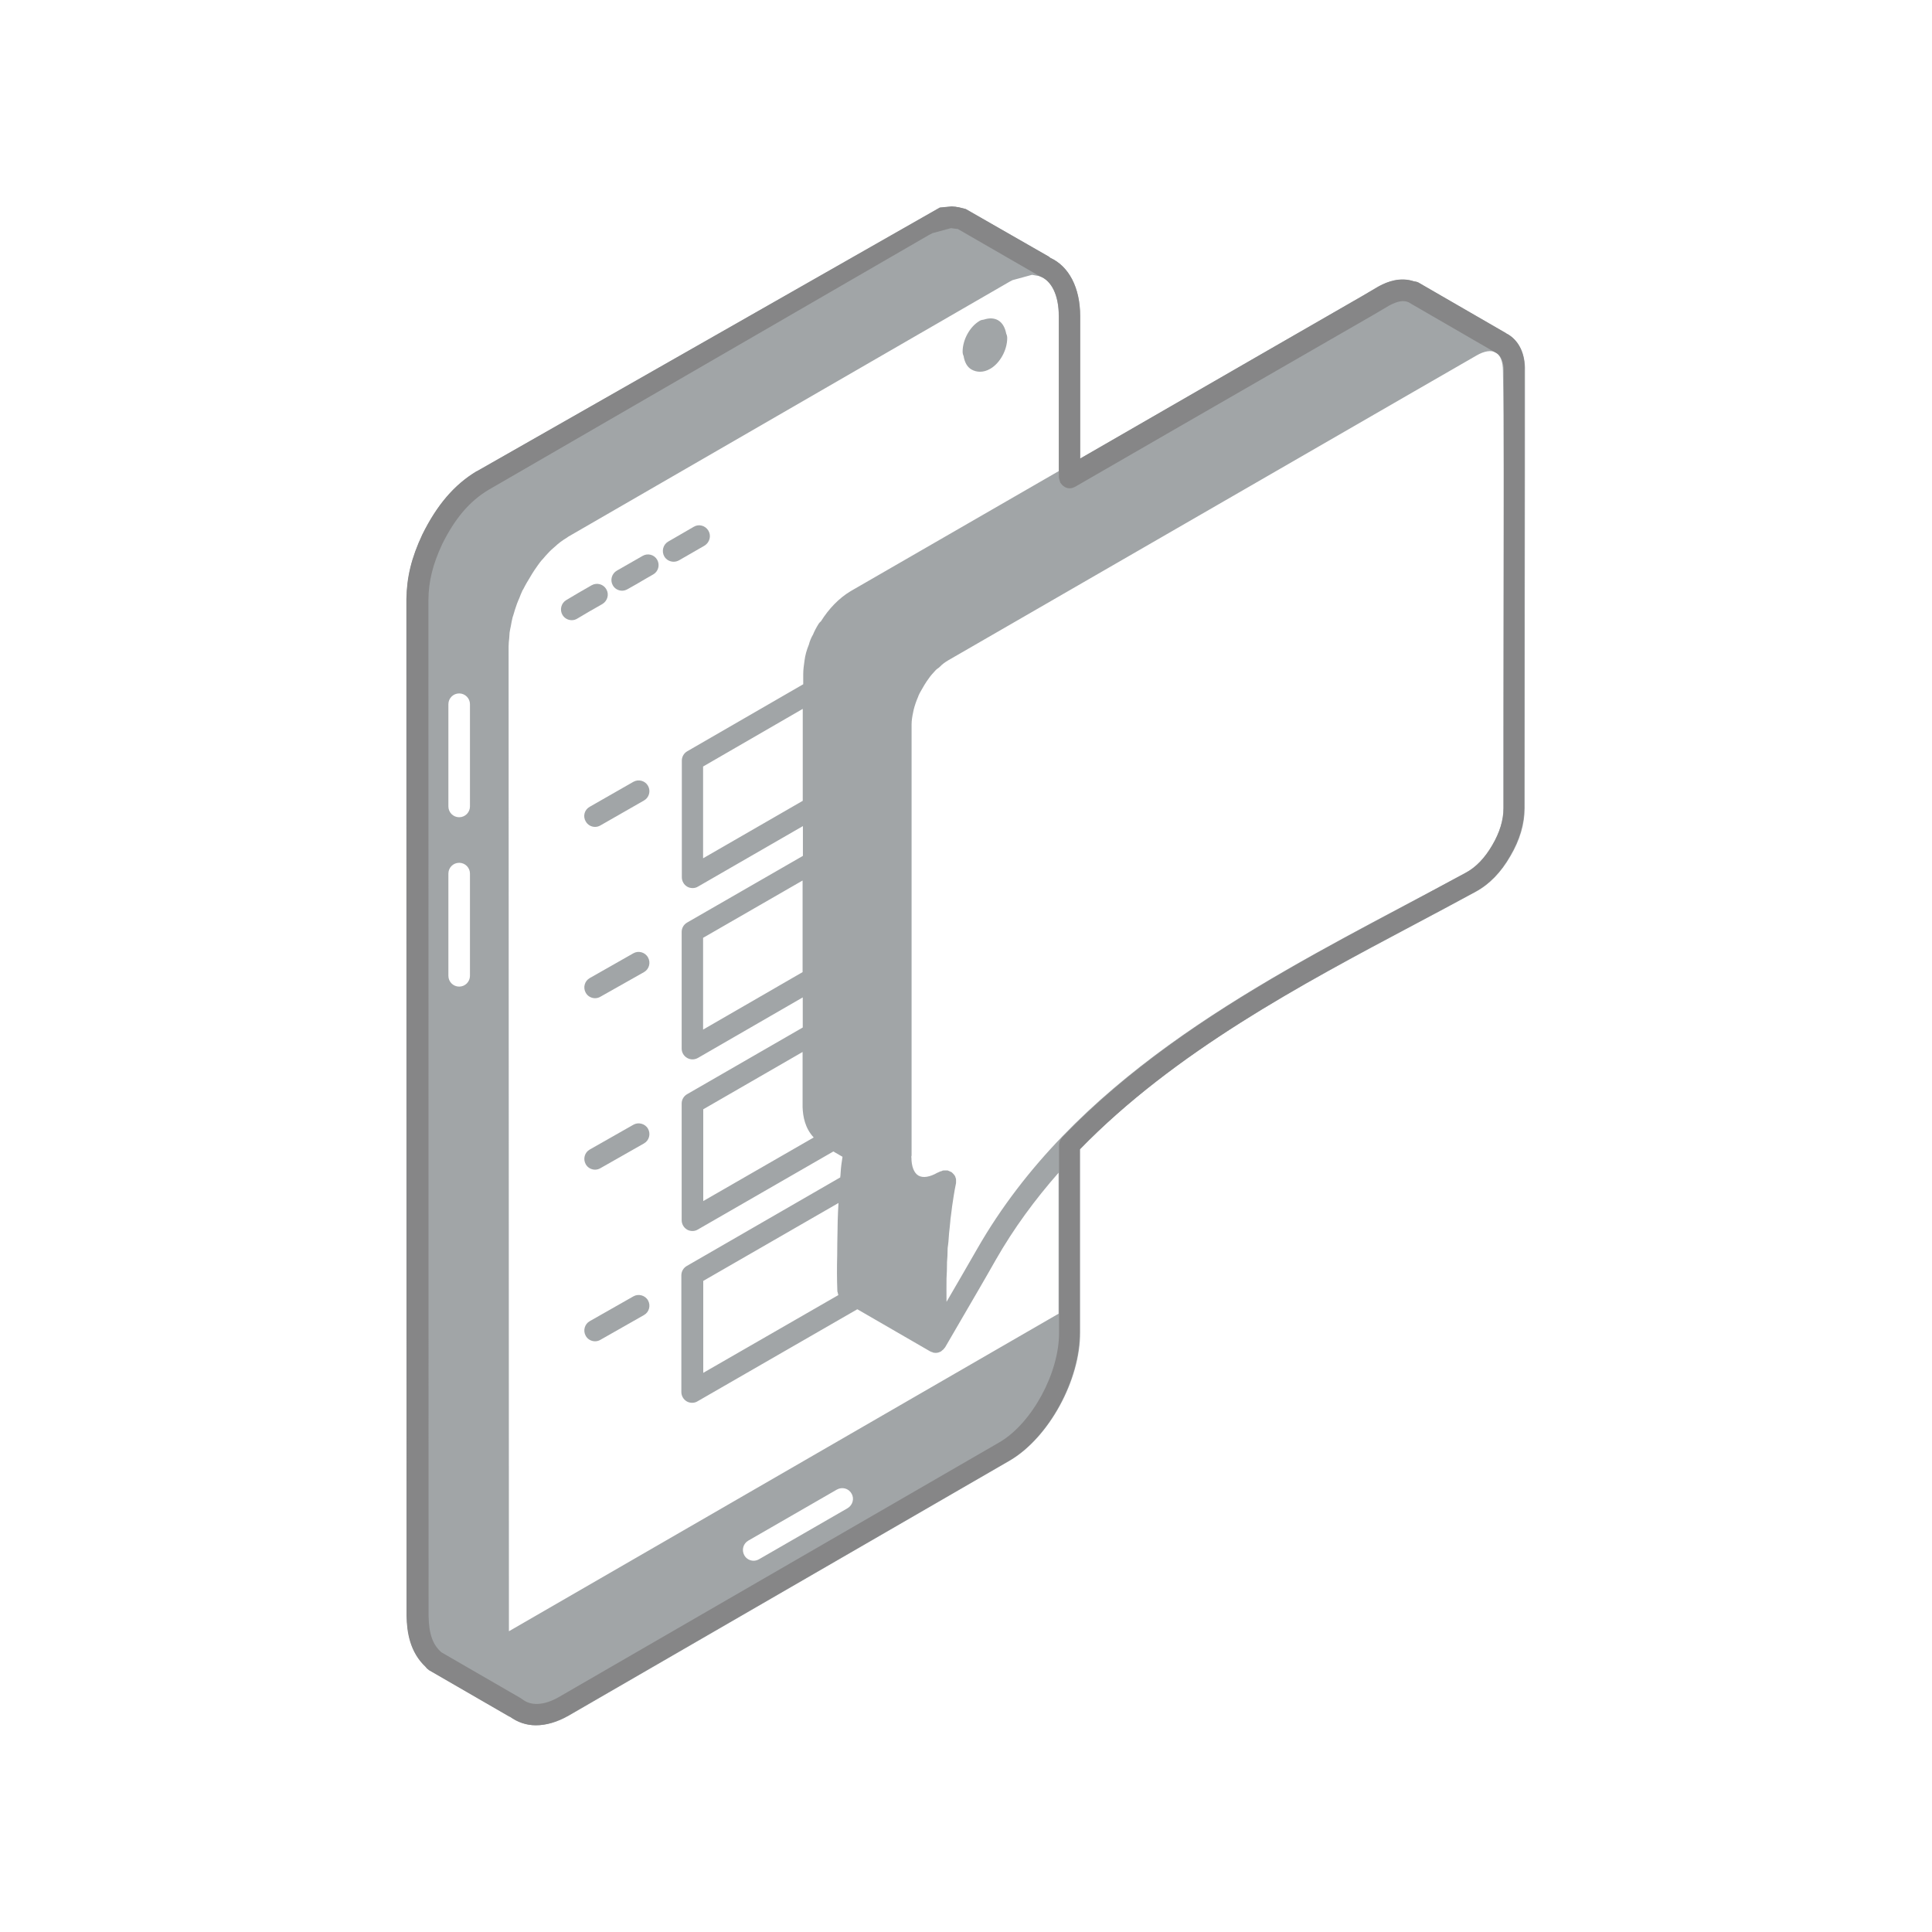
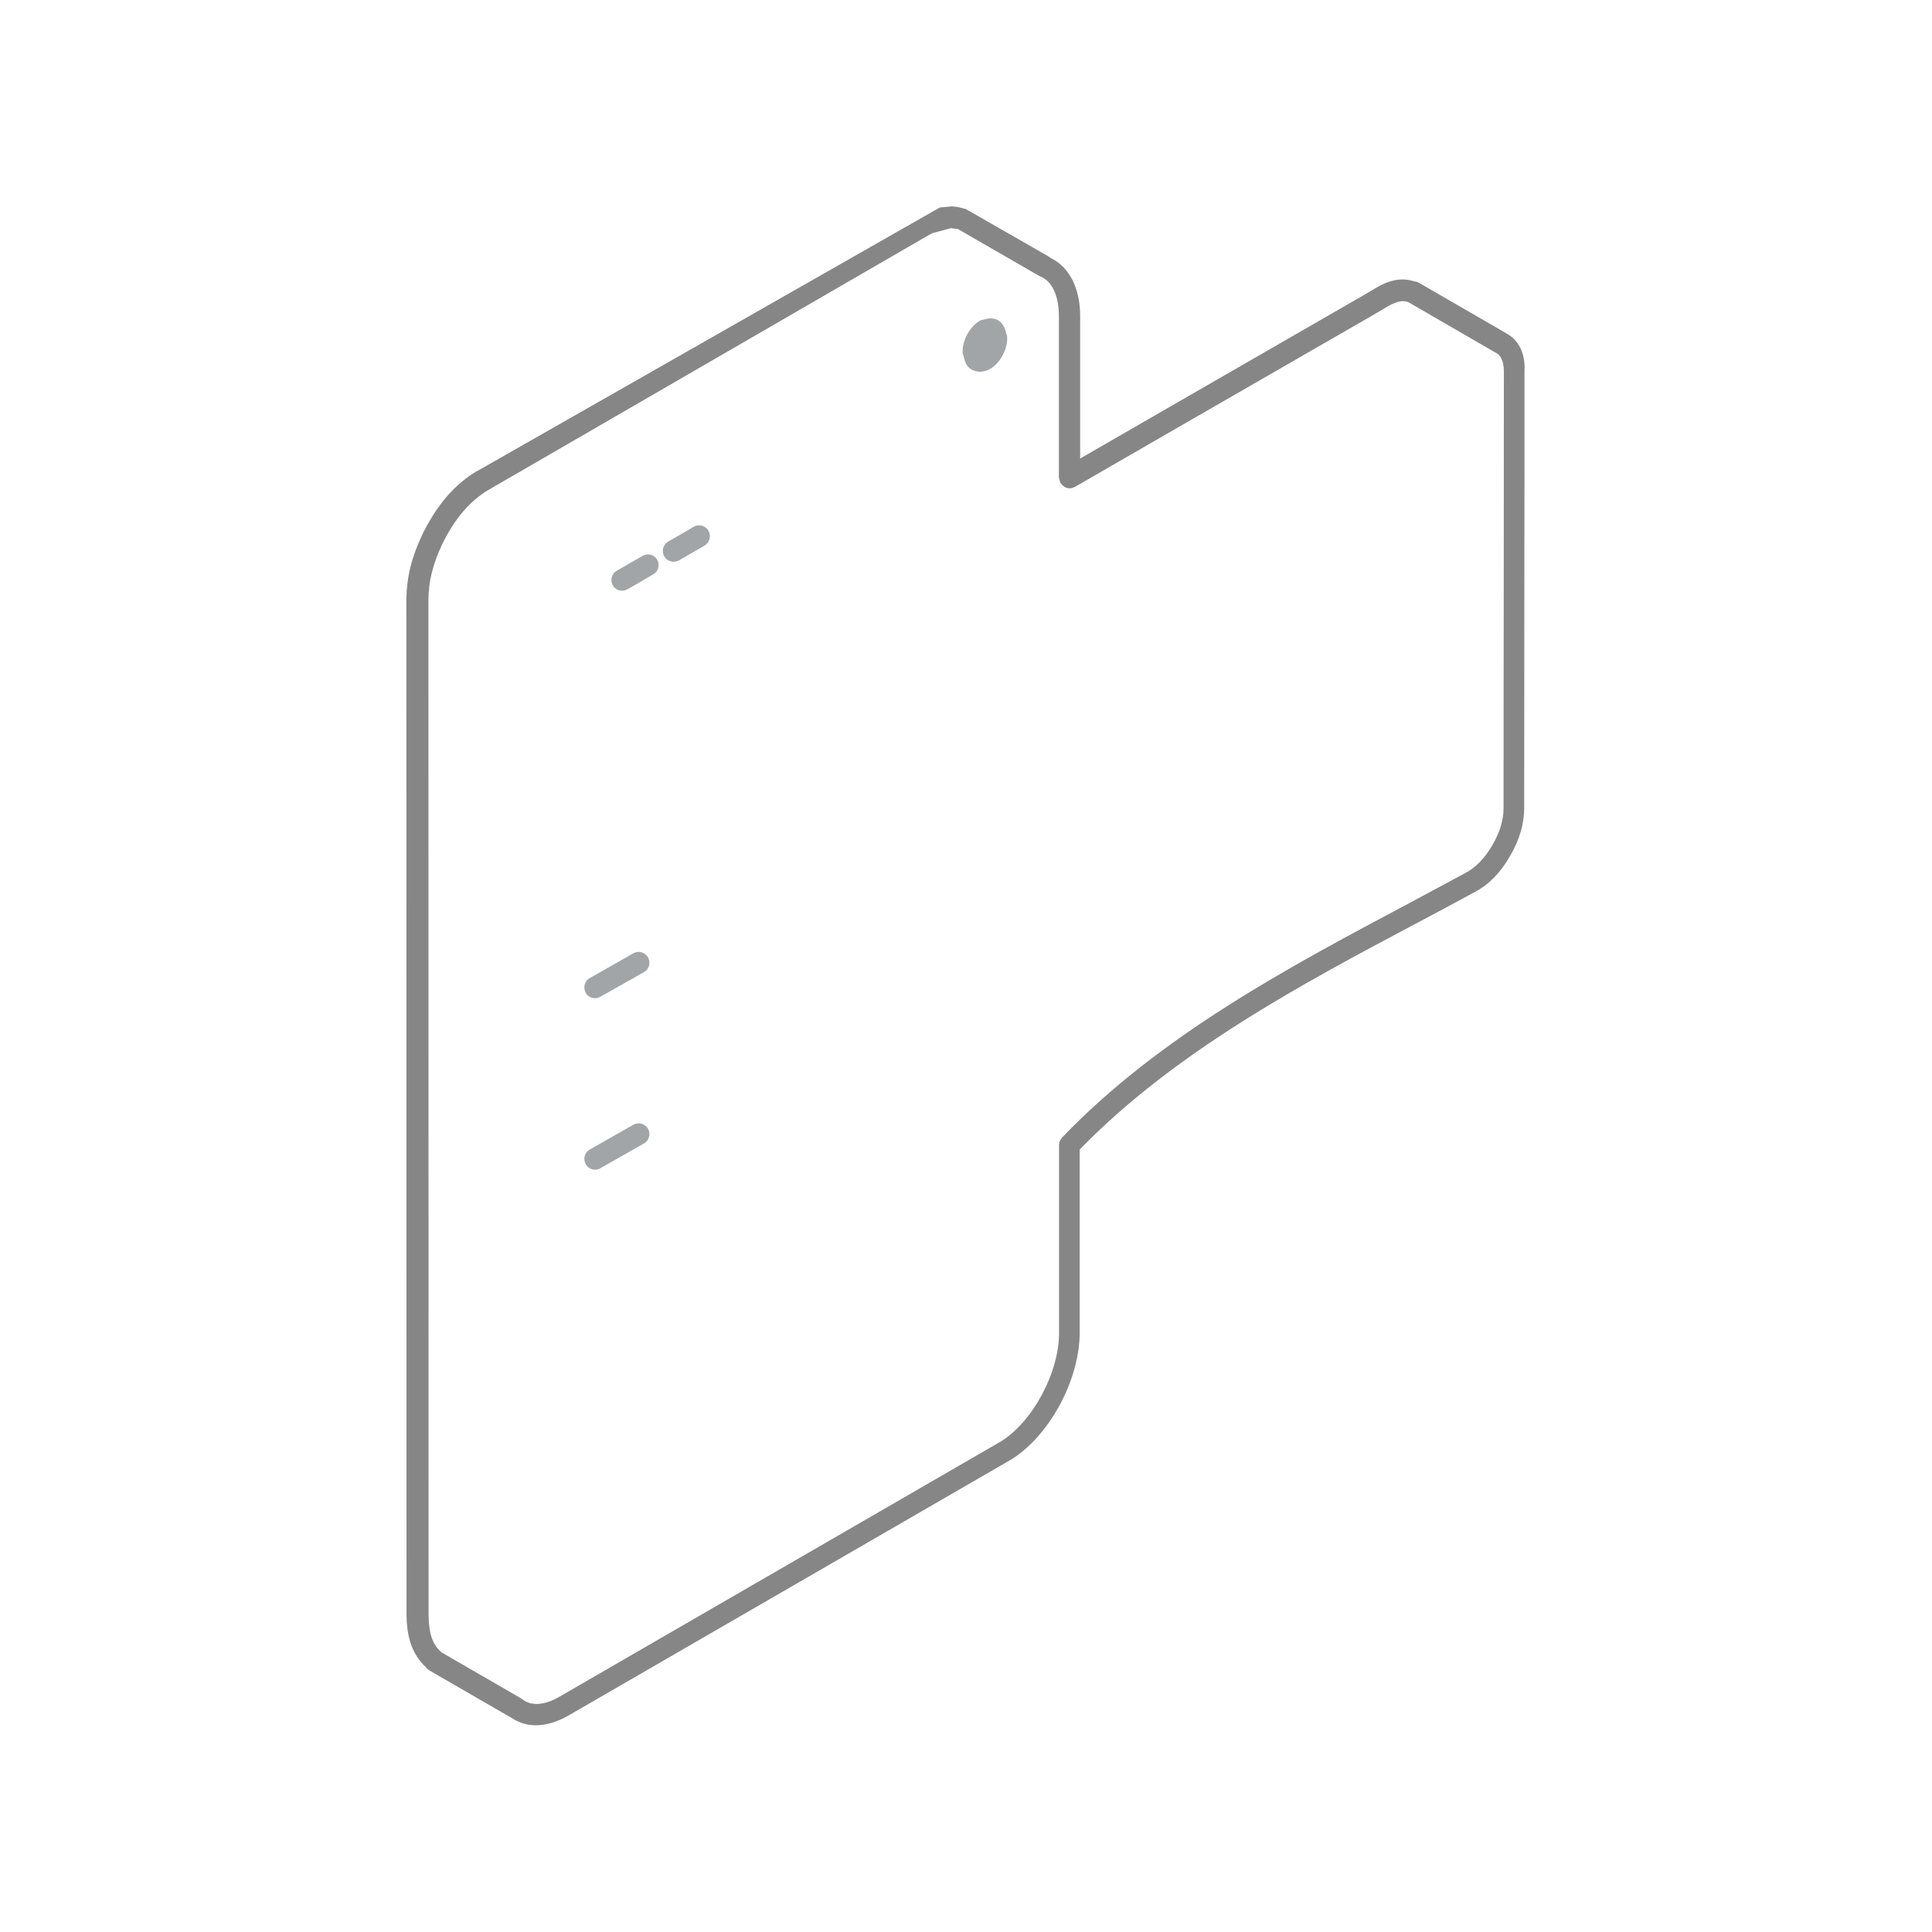
<svg xmlns="http://www.w3.org/2000/svg" version="1.1" id="레이어_1" x="0px" y="0px" viewBox="0 0 120 120" style="enable-background:new 0 0 120 120;" xml:space="preserve">
  <style type="text/css">
	.st0{fill:#A1A5A7;}
	.st1{fill:#868687;}
</style>
  <g>
    <g>
      <g>
-         <path class="st0" d="M93.64,20.75c-0.02-0.01-0.05-0.02-0.07-0.03c-0.01-0.01-0.02-0.02-0.03-0.02l-5.45-3.15     c-0.01-0.01-0.03-0.01-0.04-0.01c-0.01-0.01-0.02-0.02-0.04-0.02c-0.05-0.02-0.09-0.02-0.14-0.03c-0.02,0-0.03-0.01-0.05-0.01     c-0.86-0.28-1.64,0.02-2.16,0.3c0,0-0.01,0.01-0.01,0.01c0,0-0.01,0-0.01,0l-1.02,0.6c0,0,0,0,0,0     c-3.94,2.26-7.88,4.53-11.82,6.81l-5.71,3.29v-8.85c0-1.79-0.71-3.12-1.85-3.62c-0.02-0.02-0.04-0.03-0.07-0.05     c-0.01-0.01-0.02-0.02-0.03-0.03l-5.15-2.95l-0.44-0.11c-0.01,0-0.18-0.02-0.19-0.03l-0.24-0.02l-0.73,0.07L29.62,29.27     c0,0,0,0,0,0c0,0-0.01,0-0.01,0c-1.39,0.84-2.46,2.09-3.37,3.93c-0.68,1.45-0.97,2.66-0.98,4.03c0,0,0,0,0,0c0,0,0,0,0,0     l0.01,63.12c0,0,0,0,0,0.01c0,0,0,0,0,0.01c0.02,1,0.2,2.24,1.18,3.16c0.01,0.02,0.03,0.03,0.05,0.05     c0.03,0.02,0.04,0.05,0.07,0.08c0.01,0.01,0.02,0,0.03,0.01c0.02,0.02,0.04,0.04,0.06,0.06l5,2.89c0.01,0.01,0.03,0,0.04,0.01     c0.47,0.34,1.01,0.53,1.6,0.53c0.64,0,1.33-0.2,2.03-0.6c0,0,0,0,0,0c0,0,0,0,0,0l27.41-15.85c0,0,0,0,0,0c0,0,0,0,0,0     c2.42-1.43,4.37-5,4.35-7.97c0,0,0,0,0,0v-0.77V71.37c5.89-6.05,13.68-10.18,20.76-13.94c1.3-0.69,2.58-1.37,3.81-2.04     c0.85-0.46,1.58-1.21,2.16-2.22c0.59-1,0.88-2,0.88-2.98c0-3.32,0.01-8.45,0.01-13.59c0.01-5.13,0.01-10.26,0.01-13.58     C94.75,21.99,94.34,21.15,93.64,20.75z M29.19,60.61c0,0.37-0.3,0.67-0.67,0.67c-0.37,0-0.67-0.3-0.67-0.67v-6.35     c0-0.37,0.3-0.67,0.67-0.67c0.37,0,0.67,0.3,0.67,0.67V60.61z M29.19,50.09c0,0.37-0.3,0.67-0.67,0.67     c-0.37,0-0.67-0.3-0.67-0.67v-6.35c0-0.37,0.3-0.67,0.67-0.67c0.37,0,0.67,0.3,0.67,0.67V50.09z M52.64,93.68l-5.5,3.17     c-0.11,0.06-0.22,0.09-0.33,0.09c-0.23,0-0.46-0.12-0.58-0.34c-0.18-0.32-0.07-0.73,0.25-0.91l5.5-3.17     c0.32-0.18,0.73-0.08,0.91,0.25C53.08,93.08,52.96,93.49,52.64,93.68z M65.76,81.59l-34.15,19.73l-0.02-61.17     c0-0.18,0.02-0.35,0.04-0.53c0.01-0.11,0.01-0.21,0.02-0.32c0.02-0.14,0.05-0.28,0.08-0.42c0.03-0.17,0.06-0.34,0.1-0.5     c0.01-0.05,0.03-0.1,0.05-0.16c0.07-0.24,0.14-0.48,0.23-0.72c0.04-0.12,0.1-0.24,0.15-0.36c0.06-0.15,0.11-0.3,0.19-0.46     c0.01-0.03,0.03-0.05,0.05-0.08c0,0,0,0,0,0c0.01-0.01,0.01-0.03,0.02-0.04c0.13-0.26,0.27-0.49,0.41-0.72     c0.08-0.14,0.16-0.27,0.26-0.42c0.15-0.22,0.3-0.44,0.46-0.63c0.02-0.02,0.03-0.03,0.05-0.05c0.05-0.06,0.12-0.14,0.18-0.21     c0.16-0.18,0.32-0.35,0.5-0.5c0.03-0.02,0.05-0.04,0.08-0.07c0.23-0.22,0.49-0.41,0.76-0.57c0.03-0.02,0.06-0.05,0.1-0.07     c0,0,0,0,0,0l27.38-15.82l0.19-0.1l1.21-0.33l0.45,0.08c0.01,0,0.03,0.01,0.03,0.01c0.74,0.27,1.18,1.19,1.18,2.48v9.62     c-4.31,2.49-8.61,4.97-12.93,7.46c-0.73,0.44-1.35,1.09-1.84,1.87c-0.05,0.04-0.1,0.09-0.14,0.15c-0.15,0.24-0.28,0.49-0.35,0.67     c-0.12,0.2-0.21,0.43-0.26,0.63c-0.13,0.31-0.23,0.66-0.27,0.99c-0.04,0.28-0.08,0.56-0.08,0.84l0,0.63l-7.2,4.16     c-0.21,0.12-0.34,0.34-0.34,0.58v7.25c0,0.24,0.13,0.46,0.33,0.58c0.1,0.06,0.22,0.09,0.34,0.09c0.12,0,0.23-0.03,0.33-0.09     l6.52-3.76l0,1.85l-7.19,4.14c-0.21,0.12-0.34,0.34-0.34,0.58v7.25c0,0.24,0.13,0.46,0.34,0.58c0.1,0.06,0.22,0.09,0.33,0.09     c0.12,0,0.23-0.03,0.34-0.09l6.51-3.76l0,1.87l-7.18,4.14c-0.21,0.12-0.34,0.34-0.34,0.58v7.25c0,0.24,0.13,0.46,0.33,0.58     c0.1,0.06,0.22,0.09,0.34,0.09c0.12,0,0.23-0.03,0.33-0.09l8.42-4.85l0.57,0.33c-0.01,0.06-0.02,0.14-0.03,0.2     c-0.06,0.37-0.09,0.75-0.1,0.98c-0.01,0.04-0.01,0.06-0.01,0.1l-9.53,5.5c-0.21,0.12-0.34,0.34-0.34,0.58v7.25     c0,0.24,0.13,0.46,0.33,0.58c0.1,0.06,0.22,0.09,0.34,0.09c0.12,0,0.23-0.03,0.33-0.09l9.93-5.72l4.53,2.62     c0.01,0.01,0.02,0,0.03,0.01c0.03,0.02,0.07,0.03,0.11,0.04c0.01,0,0.02,0.01,0.03,0.02c0.06,0.01,0.11,0.02,0.17,0.02     c0.11,0,0.21-0.03,0.3-0.08c0.01-0.01,0.02,0,0.03-0.01c0.02-0.01,0.02-0.03,0.04-0.04c0.07-0.05,0.13-0.1,0.17-0.17     c0.01-0.01,0.03-0.02,0.04-0.04c0,0,0,0,0,0c0,0,0,0,0,0l1-1.72c0.72-1.24,1.45-2.48,2.15-3.72c1.12-1.96,2.44-3.75,3.9-5.41     V81.59z M49.85,68.75c0,0,0,0.01,0,0.01c0.02,0.59,0.15,1.31,0.69,1.89l-6.86,3.95V68.9l6.17-3.56l0,3.4     C49.85,68.74,49.85,68.74,49.85,68.75z M49.85,60.38l-6.18,3.57v-5.7l6.18-3.56L49.85,60.38z M49.86,49.74l-6.19,3.57v-5.7     l6.19-3.58L49.86,49.74z M52.01,80.2c0,0.03,0.01,0.05,0.02,0.07c0.01,0.04,0.01,0.08,0.03,0.12c0,0.01,0,0.03,0.01,0.05     l-8.39,4.83v-5.71l8.4-4.84c-0.02,0.36-0.04,0.73-0.05,1.13l-0.01,0.61c-0.01,0.5-0.02,0.99-0.02,1.5     C51.98,78.72,51.98,79.46,52.01,80.2z M93.39,36.61c-0.01,5.13-0.01,10.27-0.01,13.59c0,0.74-0.23,1.51-0.7,2.3     c-0.46,0.79-1.01,1.37-1.65,1.71c-1.23,0.67-2.5,1.35-3.8,2.03c-9.64,5.12-20.57,10.92-26.53,21.32c-0.63,1.1-1.27,2.2-1.91,3.3     c0-0.49-0.01-0.98,0-1.45c0.02-0.32,0.03-0.65,0.03-0.91c0-0.03,0-0.06,0-0.1c0.02-0.25,0.04-0.51,0.04-0.88     c0.01-0.07,0.02-0.15,0.03-0.23c0-0.01,0.02-0.17,0.02-0.18l0.04-0.53c0.01-0.09,0.02-0.18,0.03-0.27l0.04-0.4     c0.01-0.13,0.02-0.26,0.05-0.44c0.02-0.17,0.05-0.37,0.07-0.56c0.07-0.45,0.13-0.9,0.23-1.37c0-0.01,0-0.03,0.01-0.04     c0,0,0,0,0,0c0,0,0-0.01,0-0.01c0.01-0.03,0-0.05,0-0.08c0-0.04,0.01-0.08,0-0.13c0-0.02,0-0.04,0-0.05     c-0.01-0.03-0.02-0.06-0.03-0.09c-0.01-0.02-0.01-0.05-0.02-0.07c-0.01-0.01-0.02-0.02-0.02-0.03c-0.01-0.01-0.01-0.03-0.02-0.04     c-0.02-0.03-0.05-0.05-0.07-0.08c-0.03-0.03-0.05-0.06-0.08-0.08c-0.01-0.01-0.02-0.02-0.03-0.03c-0.03-0.02-0.06-0.03-0.09-0.04     c-0.04-0.02-0.07-0.04-0.11-0.05c-0.01,0-0.02-0.01-0.04-0.02c0,0,0,0-0.01,0c0,0,0,0-0.01,0c-0.03-0.01-0.06,0-0.09,0     c-0.04,0-0.08-0.01-0.11,0c-0.02,0-0.04,0-0.07,0c-0.03,0-0.05,0.02-0.07,0.03c-0.01,0-0.02,0.01-0.03,0.01     c-0.02,0.01-0.04,0.01-0.05,0.01l-0.14,0.06c-0.01,0,0,0.01-0.01,0.01c-0.01,0.01-0.02,0.01-0.04,0.01     c-0.48,0.28-0.91,0.35-1.19,0.19c-0.28-0.16-0.44-0.57-0.44-1.13c0-0.01-0.01-0.02-0.01-0.03c0.01-0.04,0.02-0.07,0.02-0.1V45     c0-0.24,0.04-0.5,0.1-0.77c0.01-0.05,0.02-0.1,0.03-0.15c0.07-0.27,0.16-0.54,0.28-0.81c0.01-0.01,0.01-0.03,0.01-0.04     c0.03-0.06,0.06-0.12,0.09-0.19c0.09-0.16,0.18-0.31,0.27-0.47c0,0,0,0,0,0c0.1-0.16,0.19-0.31,0.33-0.49     c0.09-0.13,0.21-0.26,0.33-0.39c0.1-0.12,0.16-0.15,0.17-0.16c0.05-0.03,0.1-0.07,0.14-0.11c0.15-0.16,0.34-0.3,0.55-0.42     l28.85-16.65c1.31-0.76,2.63-1.52,3.94-2.27c0.48-0.28,0.92-0.35,1.2-0.18c0.28,0.16,0.44,0.57,0.44,1.13     C93.41,26.35,93.4,31.47,93.39,36.61z" />
        <path class="st0" d="M60.34,22.95c0.16,0.09,0.34,0.14,0.53,0.14c0.21,0,0.42-0.06,0.63-0.18c0,0,0,0,0,0c0,0,0,0,0,0     c0.6-0.34,1.06-1.16,1.06-1.91c0-0.1-0.02-0.19-0.06-0.27c-0.07-0.36-0.22-0.67-0.51-0.84c-0.27-0.15-0.57-0.14-0.88-0.04     c-0.09,0.01-0.18,0.03-0.27,0.08c0,0,0,0,0,0c0,0,0,0,0,0c0,0-0.01,0.01-0.01,0.01c-0.59,0.35-1.04,1.16-1.04,1.9     c0,0.1,0.02,0.19,0.06,0.27C59.91,22.48,60.06,22.79,60.34,22.95z" />
-         <path class="st0" d="M37.66,36.6c-0.18-0.32-0.59-0.43-0.91-0.25c-0.58,0.33-1.15,0.66-1.59,0.93c-0.31,0.19-0.41,0.61-0.22,0.92     c0.13,0.21,0.35,0.32,0.57,0.32c0.12,0,0.24-0.03,0.35-0.1c0.43-0.26,0.98-0.58,1.55-0.9C37.73,37.33,37.85,36.92,37.66,36.6z" />
        <path class="st0" d="M39.91,34.53l-1.59,0.91c-0.32,0.18-0.44,0.59-0.26,0.91c0.12,0.22,0.35,0.34,0.58,0.34     c0.11,0,0.22-0.03,0.33-0.09c0.34-0.19,0.73-0.41,1.13-0.65l0.47-0.27c0.32-0.18,0.43-0.59,0.25-0.91     C40.64,34.45,40.23,34.34,39.91,34.53z" />
        <path class="st0" d="M44,32.96c-0.19-0.32-0.6-0.43-0.91-0.24l-1.59,0.92c-0.32,0.19-0.42,0.6-0.24,0.92     c0.12,0.21,0.35,0.33,0.58,0.33c0.12,0,0.23-0.03,0.34-0.09l1.58-0.91C44.08,33.69,44.19,33.28,44,32.96z" />
        <path class="st0" d="M39.34,69.86l-2.71,1.54c-0.32,0.18-0.43,0.59-0.25,0.91c0.12,0.22,0.35,0.34,0.58,0.34     c0.11,0,0.23-0.03,0.33-0.09L40,71.02c0.32-0.18,0.43-0.59,0.25-0.91C40.07,69.79,39.65,69.68,39.34,69.86z" />
-         <path class="st0" d="M39.34,80.52l-2.71,1.54c-0.32,0.18-0.43,0.59-0.25,0.91c0.12,0.22,0.35,0.34,0.58,0.34     c0.11,0,0.23-0.03,0.33-0.09L40,81.68c0.32-0.18,0.43-0.59,0.25-0.91C40.07,80.45,39.65,80.34,39.34,80.52z" />
-         <path class="st0" d="M36.38,51.02c0.12,0.22,0.35,0.34,0.58,0.34c0.11,0,0.23-0.03,0.33-0.09L40,49.72     c0.32-0.18,0.43-0.59,0.25-0.91c-0.18-0.32-0.59-0.43-0.91-0.25l-2.71,1.55C36.3,50.29,36.19,50.7,36.38,51.02z" />
        <path class="st0" d="M39.34,59.21l-2.71,1.54c-0.32,0.18-0.43,0.59-0.25,0.91c0.12,0.22,0.35,0.34,0.58,0.34     c0.11,0,0.23-0.03,0.33-0.09L40,60.38c0.32-0.18,0.43-0.59,0.25-0.91C40.07,59.14,39.65,59.03,39.34,59.21z" />
      </g>
    </g>
    <path class="st1" d="M93.56,20.71c-0.01,0-0.01-0.01-0.02-0.02l-5.45-3.15c-0.01-0.01-0.03-0.01-0.04-0.01   c-0.01-0.01-0.02-0.02-0.04-0.02c-0.05-0.02-0.09-0.02-0.14-0.03c-0.02,0-0.03-0.01-0.05-0.01c-0.86-0.28-1.64,0.02-2.16,0.3   c0,0-0.01,0.01-0.01,0.01c0,0-0.01,0-0.01,0l-1.02,0.6c0,0,0,0,0,0c-3.95,2.27-7.91,4.55-11.86,6.83l-5.67,3.27v-8.85   c0-1.76-0.7-3.08-1.86-3.62c-0.03-0.03-0.06-0.06-0.1-0.08l-5.15-2.95l-0.44-0.11c-0.01,0-0.18-0.02-0.19-0.03l-0.24-0.02   l-0.74,0.07L29.62,29.27c0,0,0,0-0.01,0c0,0,0,0-0.01,0c-1.39,0.84-2.46,2.09-3.37,3.93c-0.68,1.45-0.97,2.65-0.99,4.03   c0,0,0,0,0,0s0,0,0,0l0.01,63.12c0,0,0,0,0,0.01c0,0,0,0,0,0.01c0.02,1,0.2,2.24,1.18,3.16c0.01,0.02,0.03,0.03,0.04,0.05   c0.03,0.02,0.04,0.05,0.07,0.08c0.01,0.01,0.02,0,0.03,0.01c0.02,0.02,0.04,0.04,0.06,0.06l5,2.89c0.01,0.01,0.03,0,0.04,0.01   c0.47,0.34,1.01,0.53,1.6,0.53c0.64,0,1.33-0.2,2.03-0.6c0,0,0,0,0,0c0,0,0,0,0,0l27.41-15.85c0,0,0,0,0,0c0,0,0,0,0,0   c2.42-1.42,4.37-5,4.35-7.97c0,0,0,0,0,0v-0.77V71.4c5.9-6.07,13.82-10.29,20.82-14c1.28-0.68,2.54-1.35,3.75-2.01   c0.86-0.46,1.59-1.21,2.16-2.22c0.59-1,0.88-2,0.88-2.98c0-3.32,0.01-8.45,0.01-13.59c0.01-5.13,0.01-10.26,0.01-13.58   C94.75,21.94,94.31,21.1,93.56,20.71z M93.4,36.61c-0.01,5.13-0.01,10.27-0.01,13.59c0,0.74-0.24,1.51-0.7,2.3   c-0.46,0.79-1.01,1.37-1.65,1.71c-1.22,0.66-2.47,1.33-3.74,2.01c-7.15,3.8-15.26,8.1-21.33,14.43c0,0,0,0,0,0   c0,0-0.01,0.01-0.01,0.01c0,0,0,0.01,0,0.01c-0.11,0.12-0.18,0.28-0.18,0.45v10.86v0.77c0,0,0,0,0,0c0,0,0,0,0,0   c0.02,2.5-1.66,5.62-3.68,6.82c0,0,0,0,0,0l-27.41,15.85c-0.9,0.51-1.72,0.55-2.25,0.12c-0.01-0.01-0.02,0-0.03-0.01   c-0.02-0.02-0.04-0.04-0.06-0.05l-4.93-2.85c-0.54-0.47-0.78-1.13-0.8-2.27l-0.01-63.09c0.01-1.17,0.27-2.21,0.85-3.46   c0.79-1.6,1.7-2.67,2.86-3.37L57.69,14.6l0.23-0.12l1.15-0.31l0.37,0.05l0.03-0.01l5.01,2.89c0,0,0,0,0.01,0   c0.03,0.02,0.06,0.05,0.1,0.06c0.74,0.27,1.18,1.19,1.18,2.48v10.01c0,0.01,0.01,0.03,0.01,0.04c0,0.04,0.01,0.08,0.03,0.13   c0.01,0.04,0.02,0.09,0.04,0.13c0.01,0.01,0.01,0.03,0.01,0.04c0.01,0.02,0.03,0.02,0.04,0.04c0.05,0.07,0.1,0.13,0.17,0.17   c0.02,0.02,0.04,0.03,0.07,0.05c0.09,0.05,0.19,0.08,0.3,0.08c0.11,0,0.21-0.03,0.3-0.08c0.01,0,0.02,0,0.03-0.01l6.67-3.85   c3.96-2.28,7.91-4.56,11.86-6.83c0,0,0,0,0,0c0,0,0,0,0,0l1-0.59c0.52-0.27,0.86-0.33,1.18-0.2l5.39,3.12   c0.01,0.01,0.02,0,0.03,0.01c0.01,0.01,0.02,0.02,0.03,0.02c0.3,0.15,0.48,0.57,0.48,1.15C93.41,26.35,93.4,31.47,93.4,36.61z" />
  </g>
</svg>